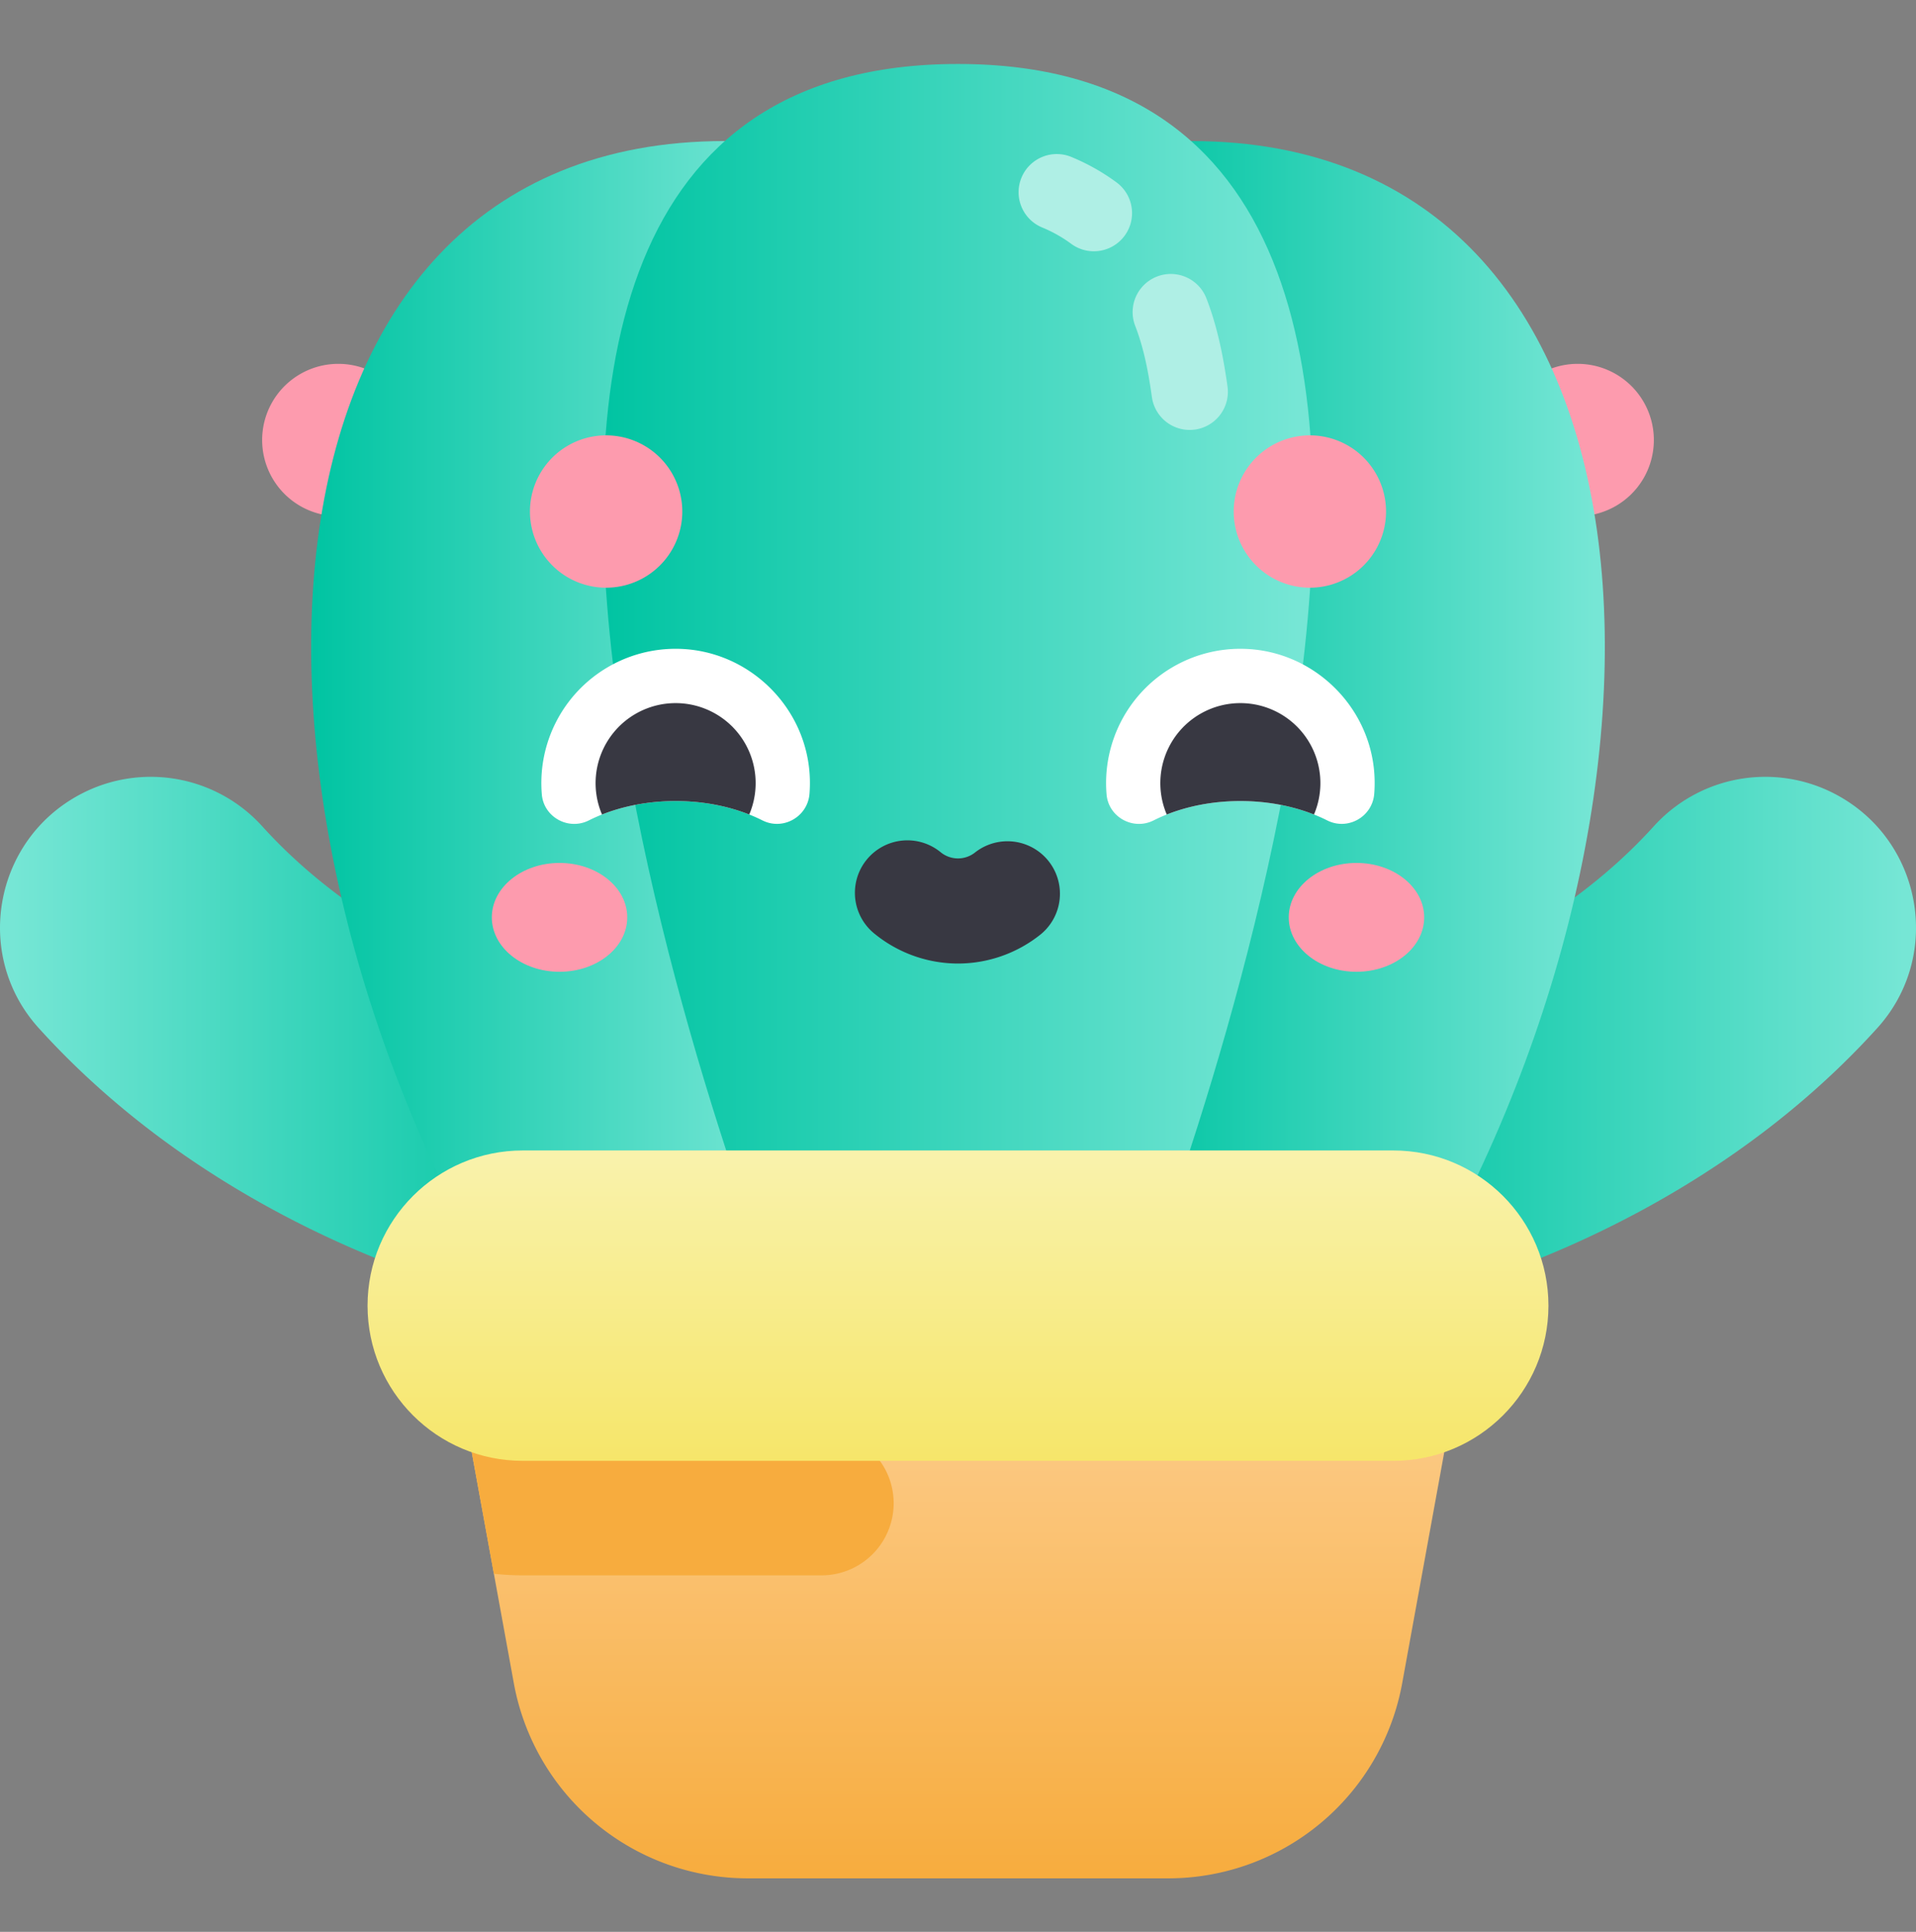
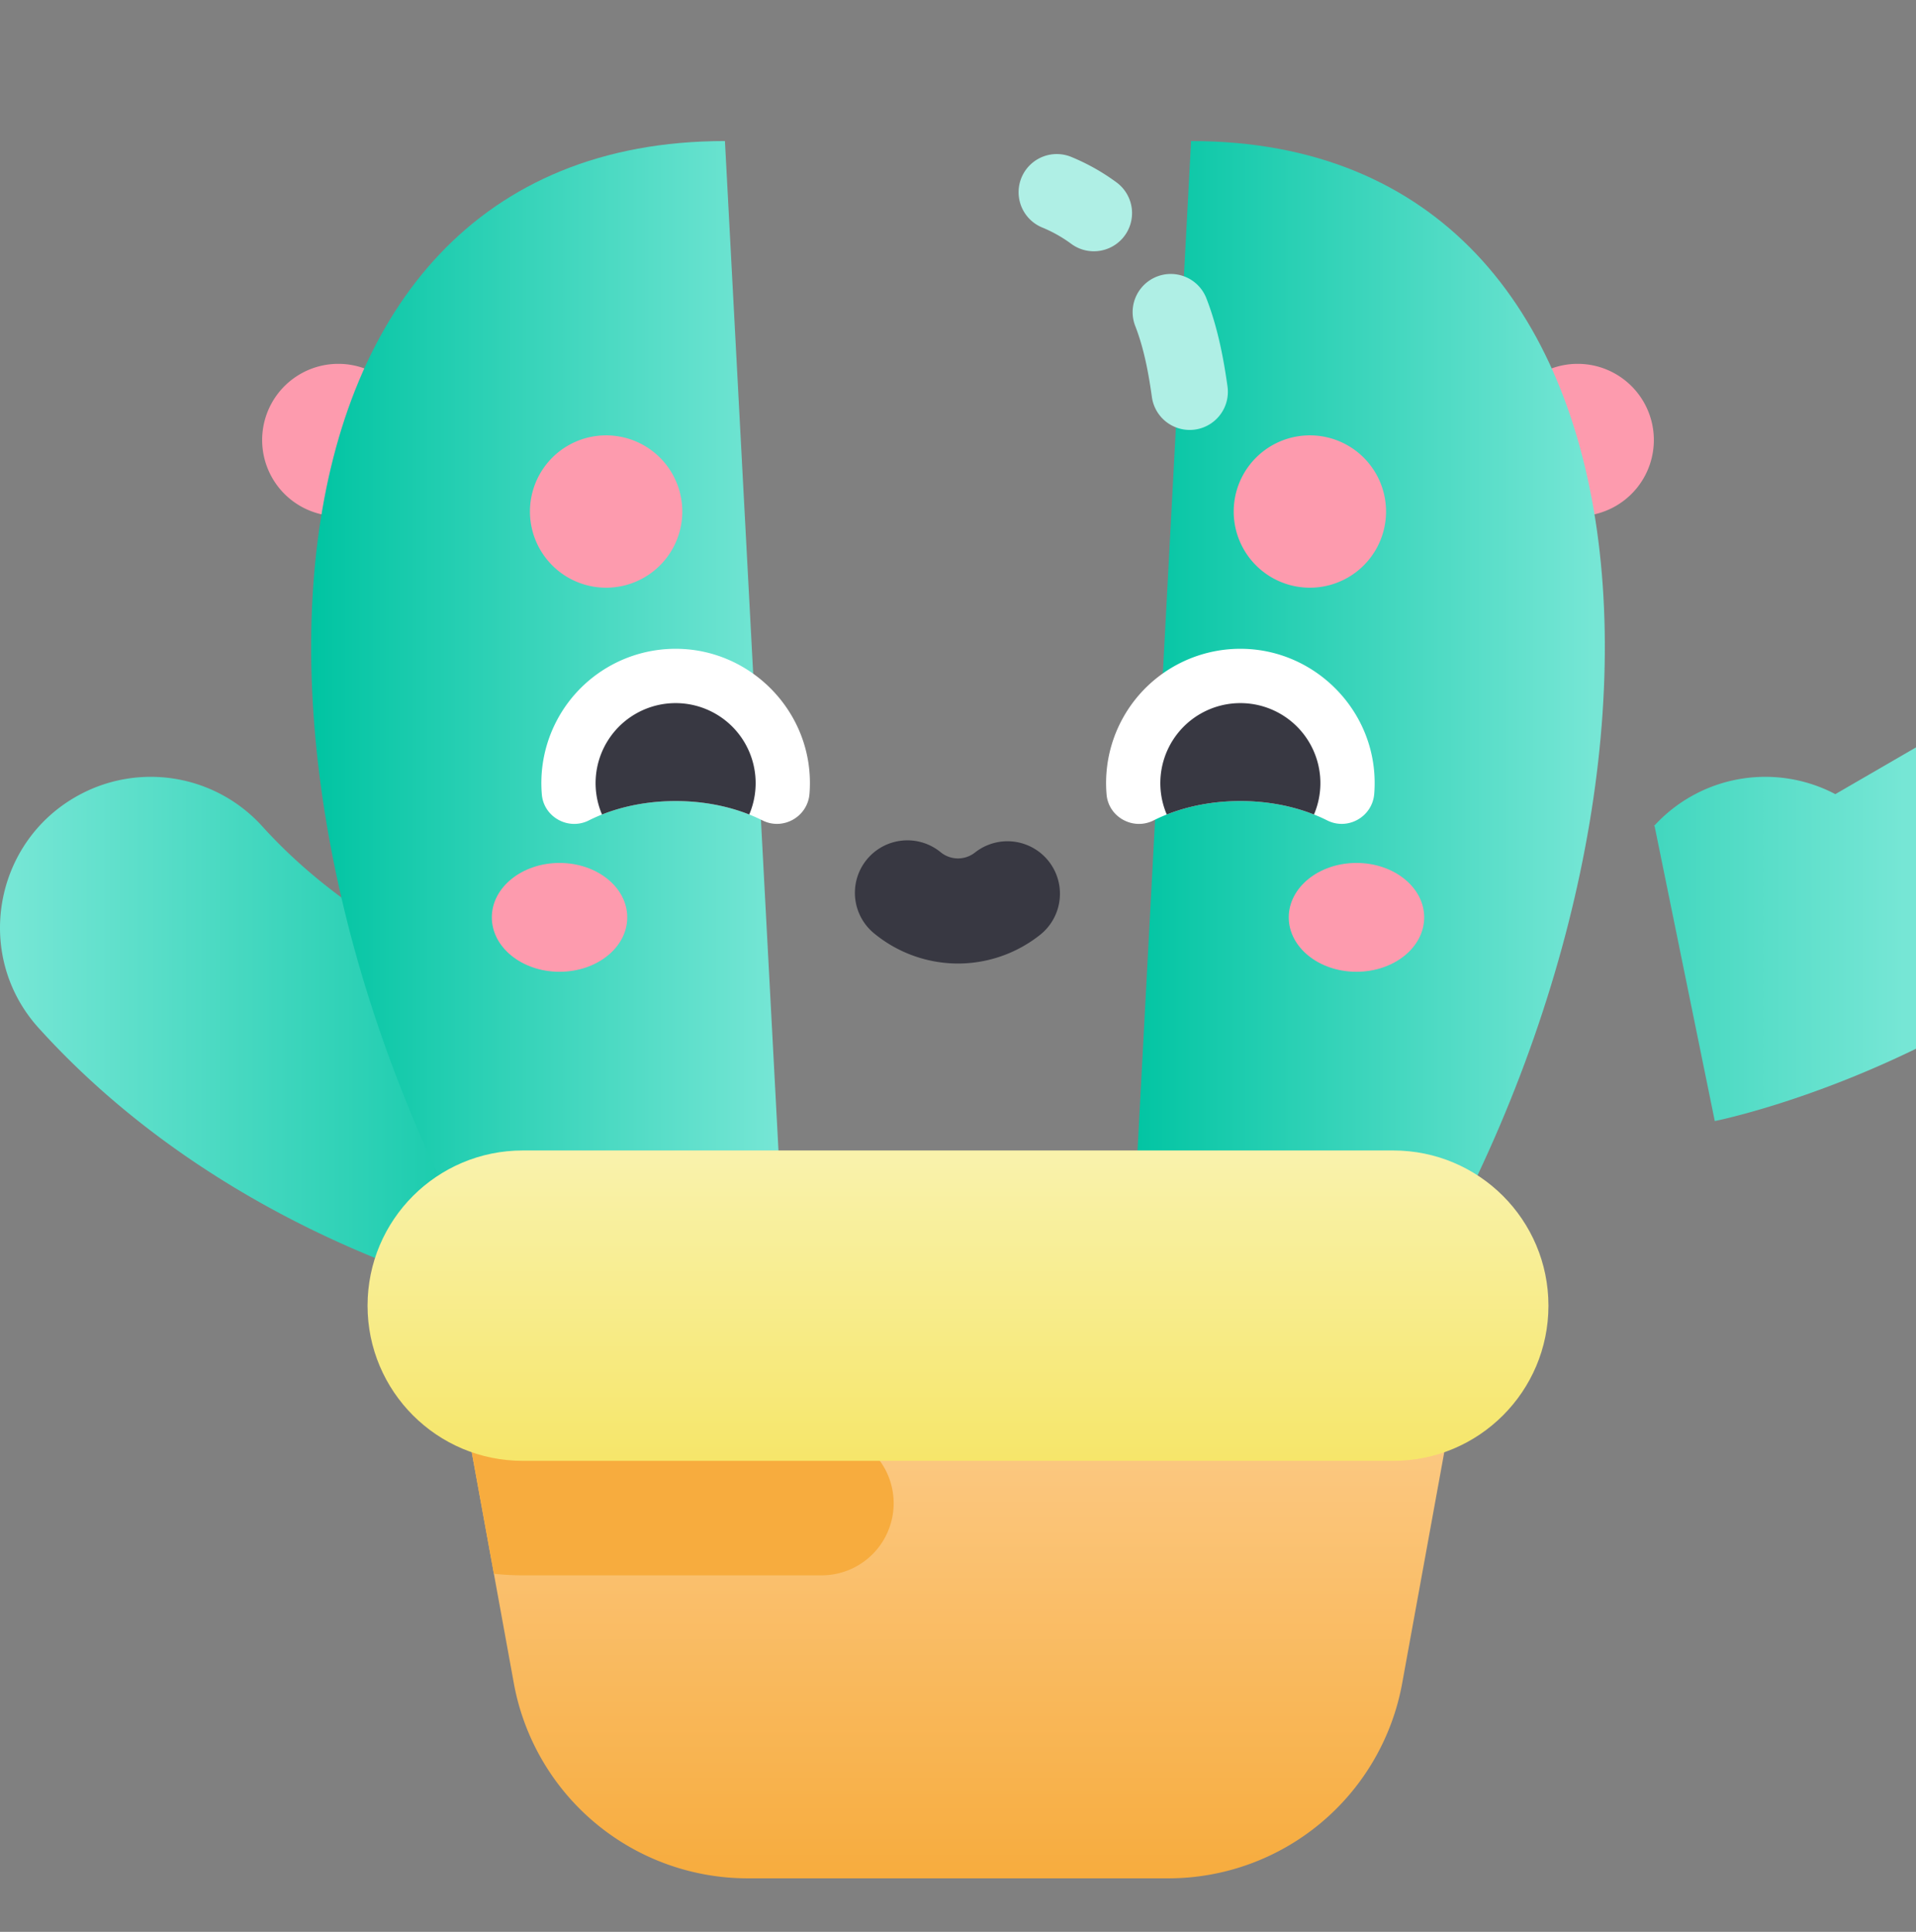
<svg xmlns="http://www.w3.org/2000/svg" width="120" height="121" fill="none">
  <rect width="100%" height="100%" fill="#808080" stroke="none" />
  <path d="M21.19 32.332a4.771 4.771 0 100-9.543 4.771 4.771 0 000 9.543zm77.62 0a4.771 4.771 0 10.001-9.543 4.771 4.771 0 000 9.543z" fill="#FD9BAE" />
  <path d="M28.843 87.1l3.338 18.325a14.89 14.89 0 0014.65 12.222H73.17a14.89 14.89 0 0014.65-12.222L91.157 87.1H28.843z" fill="url(#paint0_linear)" />
-   <path d="M114.948 49.74a9.42 9.42 0 00-11.369 2.011c-7.92 8.755-19.476 11.342-19.615 11.372l.049-.01 3.77 18.475c.85-.173 17.631-3.749 29.797-17.202 4.121-4.557 2.806-11.787-2.632-14.646z" fill="url(#paint1_linear)" />
+   <path d="M114.948 49.74a9.42 9.42 0 00-11.369 2.011l.049-.01 3.77 18.475c.85-.173 17.631-3.749 29.797-17.202 4.121-4.557 2.806-11.787-2.632-14.646z" fill="url(#paint1_linear)" />
  <path d="M5.053 49.74a9.42 9.42 0 0111.369 2.011c7.919 8.755 19.476 11.342 19.614 11.372l-.048-.01-3.77 18.475c-.85-.173-17.632-3.749-29.798-17.202C-1.7 59.829-.386 52.599 5.053 49.74z" fill="url(#paint2_linear)" />
  <path d="M45.402 8.834c-30.966 0-32.75 42.176-12.936 73.971h16.86L45.403 8.834z" fill="url(#paint3_linear)" />
  <path d="M74.598 8.834c30.966 0 32.751 42.176 12.936 73.971h-16.86l3.924-73.971z" fill="url(#paint4_linear)" />
-   <path d="M70.674 82.805S102.77 4.007 60 4.007c-42.77 0-10.673 78.798-10.673 78.798h21.347z" fill="url(#paint5_linear)" />
  <path d="M74.508 26.929a2.391 2.391 0 01-2.364-2.058c-.192-1.37-.467-2.97-1.044-4.455a2.39 2.39 0 014.456-1.733c.759 1.953 1.105 3.977 1.323 5.523a2.39 2.39 0 01-2.37 2.723zm-6.001-11.191a2.38 2.38 0 01-1.42-.469 8.507 8.507 0 00-1.813-1.02 2.39 2.39 0 111.823-4.419 13.29 13.29 0 012.833 1.595 2.39 2.39 0 01-1.423 4.313z" fill="#AFEFE5" />
  <path d="M35.044 60.866c2.342 0 4.241-1.526 4.241-3.409 0-1.882-1.899-3.408-4.241-3.408-2.343 0-4.241 1.526-4.241 3.408 0 1.883 1.898 3.409 4.24 3.409zm49.912 0c2.343 0 4.242-1.526 4.242-3.409 0-1.882-1.9-3.408-4.242-3.408s-4.241 1.526-4.241 3.408c0 1.883 1.899 3.409 4.241 3.409z" fill="#FD9BAE" />
  <path d="M42.315 50.173c2.04 0 3.922.451 5.44 1.213 1.29.648 2.83-.227 2.944-1.667.032-.404.035-.816.008-1.234-.281-4.301-3.862-7.735-8.17-7.846a8.41 8.41 0 00-8.602 9.119c.12 1.422 1.663 2.27 2.939 1.63 1.518-.764 3.4-1.215 5.441-1.215z" fill="#fff" />
  <path d="M60 60.35a8.28 8.28 0 01-5.189-1.836 3.287 3.287 0 114.11-5.13 1.715 1.715 0 002.158 0 3.287 3.287 0 014.11 5.13A8.282 8.282 0 0160 60.35zM42.315 50.173c1.683 0 3.258.307 4.61.843a5.012 5.012 0 10-9.221 0c1.353-.536 2.928-.843 4.611-.843z" fill="#383842" />
  <path d="M77.685 50.173c2.04 0 3.922.451 5.44 1.213 1.29.648 2.83-.227 2.944-1.667.032-.404.035-.816.008-1.234-.281-4.301-3.862-7.735-8.17-7.846a8.41 8.41 0 00-8.602 9.119c.12 1.422 1.663 2.27 2.939 1.63 1.518-.764 3.4-1.215 5.441-1.215z" fill="#fff" />
  <path d="M77.685 50.173c1.683 0 3.258.307 4.61.843a5.012 5.012 0 10-9.221 0c1.353-.536 2.928-.843 4.61-.843z" fill="#383842" />
  <path d="M37.962 36.81a4.771 4.771 0 100-9.542 4.771 4.771 0 000 9.542zm44.076 0a4.771 4.771 0 100-9.542 4.771 4.771 0 000 9.542z" fill="#FD9BAE" />
  <path d="M53.648 90.207L39.794 82.51 28.843 87.1l2.09 11.47c.594.065 1.197.099 1.808.099h18.714a4.515 4.515 0 002.193-8.462z" fill="#F7AC3E" />
  <path d="M87.26 72.058H32.74c-5.368 0-9.72 4.351-9.72 9.72 0 5.368 4.352 9.72 9.72 9.72h54.52c5.368 0 9.72-4.352 9.72-9.72 0-5.369-4.352-9.72-9.72-9.72z" fill="url(#paint6_linear)" />
  <defs>
    <linearGradient id="paint0_linear" x1="60" y1="117.647" x2="60" y2="87.1" gradientUnits="userSpaceOnUse">
      <stop offset=".001" stop-color="#F7AC3E" />
      <stop offset=".978" stop-color="#FCCB88" />
    </linearGradient>
    <linearGradient id="paint1_linear" x1="83.964" y1="65.122" x2="120" y2="65.122" gradientUnits="userSpaceOnUse">
      <stop stop-color="#00C4A2" />
      <stop offset=".979" stop-color="#76E6D5" />
    </linearGradient>
    <linearGradient id="paint2_linear" x1="0" y1="65.122" x2="36.036" y2="65.122" gradientUnits="userSpaceOnUse">
      <stop offset=".021" stop-color="#76E6D5" />
      <stop offset="1" stop-color="#00C4A2" />
    </linearGradient>
    <linearGradient id="paint3_linear" x1="49.327" y1="45.819" x2="19.488" y2="45.819" gradientUnits="userSpaceOnUse">
      <stop offset=".021" stop-color="#76E6D5" />
      <stop offset="1" stop-color="#00C4A2" />
    </linearGradient>
    <linearGradient id="paint4_linear" x1="100.512" y1="45.819" x2="70.674" y2="45.819" gradientUnits="userSpaceOnUse">
      <stop offset=".021" stop-color="#76E6D5" />
      <stop offset="1" stop-color="#00C4A2" />
    </linearGradient>
    <linearGradient id="paint5_linear" x1="82.234" y1="43.406" x2="37.766" y2="43.406" gradientUnits="userSpaceOnUse">
      <stop offset=".021" stop-color="#76E6D5" />
      <stop offset="1" stop-color="#00C4A2" />
    </linearGradient>
    <linearGradient id="paint6_linear" x1="60" y1="91.498" x2="60" y2="72.058" gradientUnits="userSpaceOnUse">
      <stop offset=".001" stop-color="#F6E66A" />
      <stop offset=".978" stop-color="#F9F2AB" />
    </linearGradient>
  </defs>
</svg>